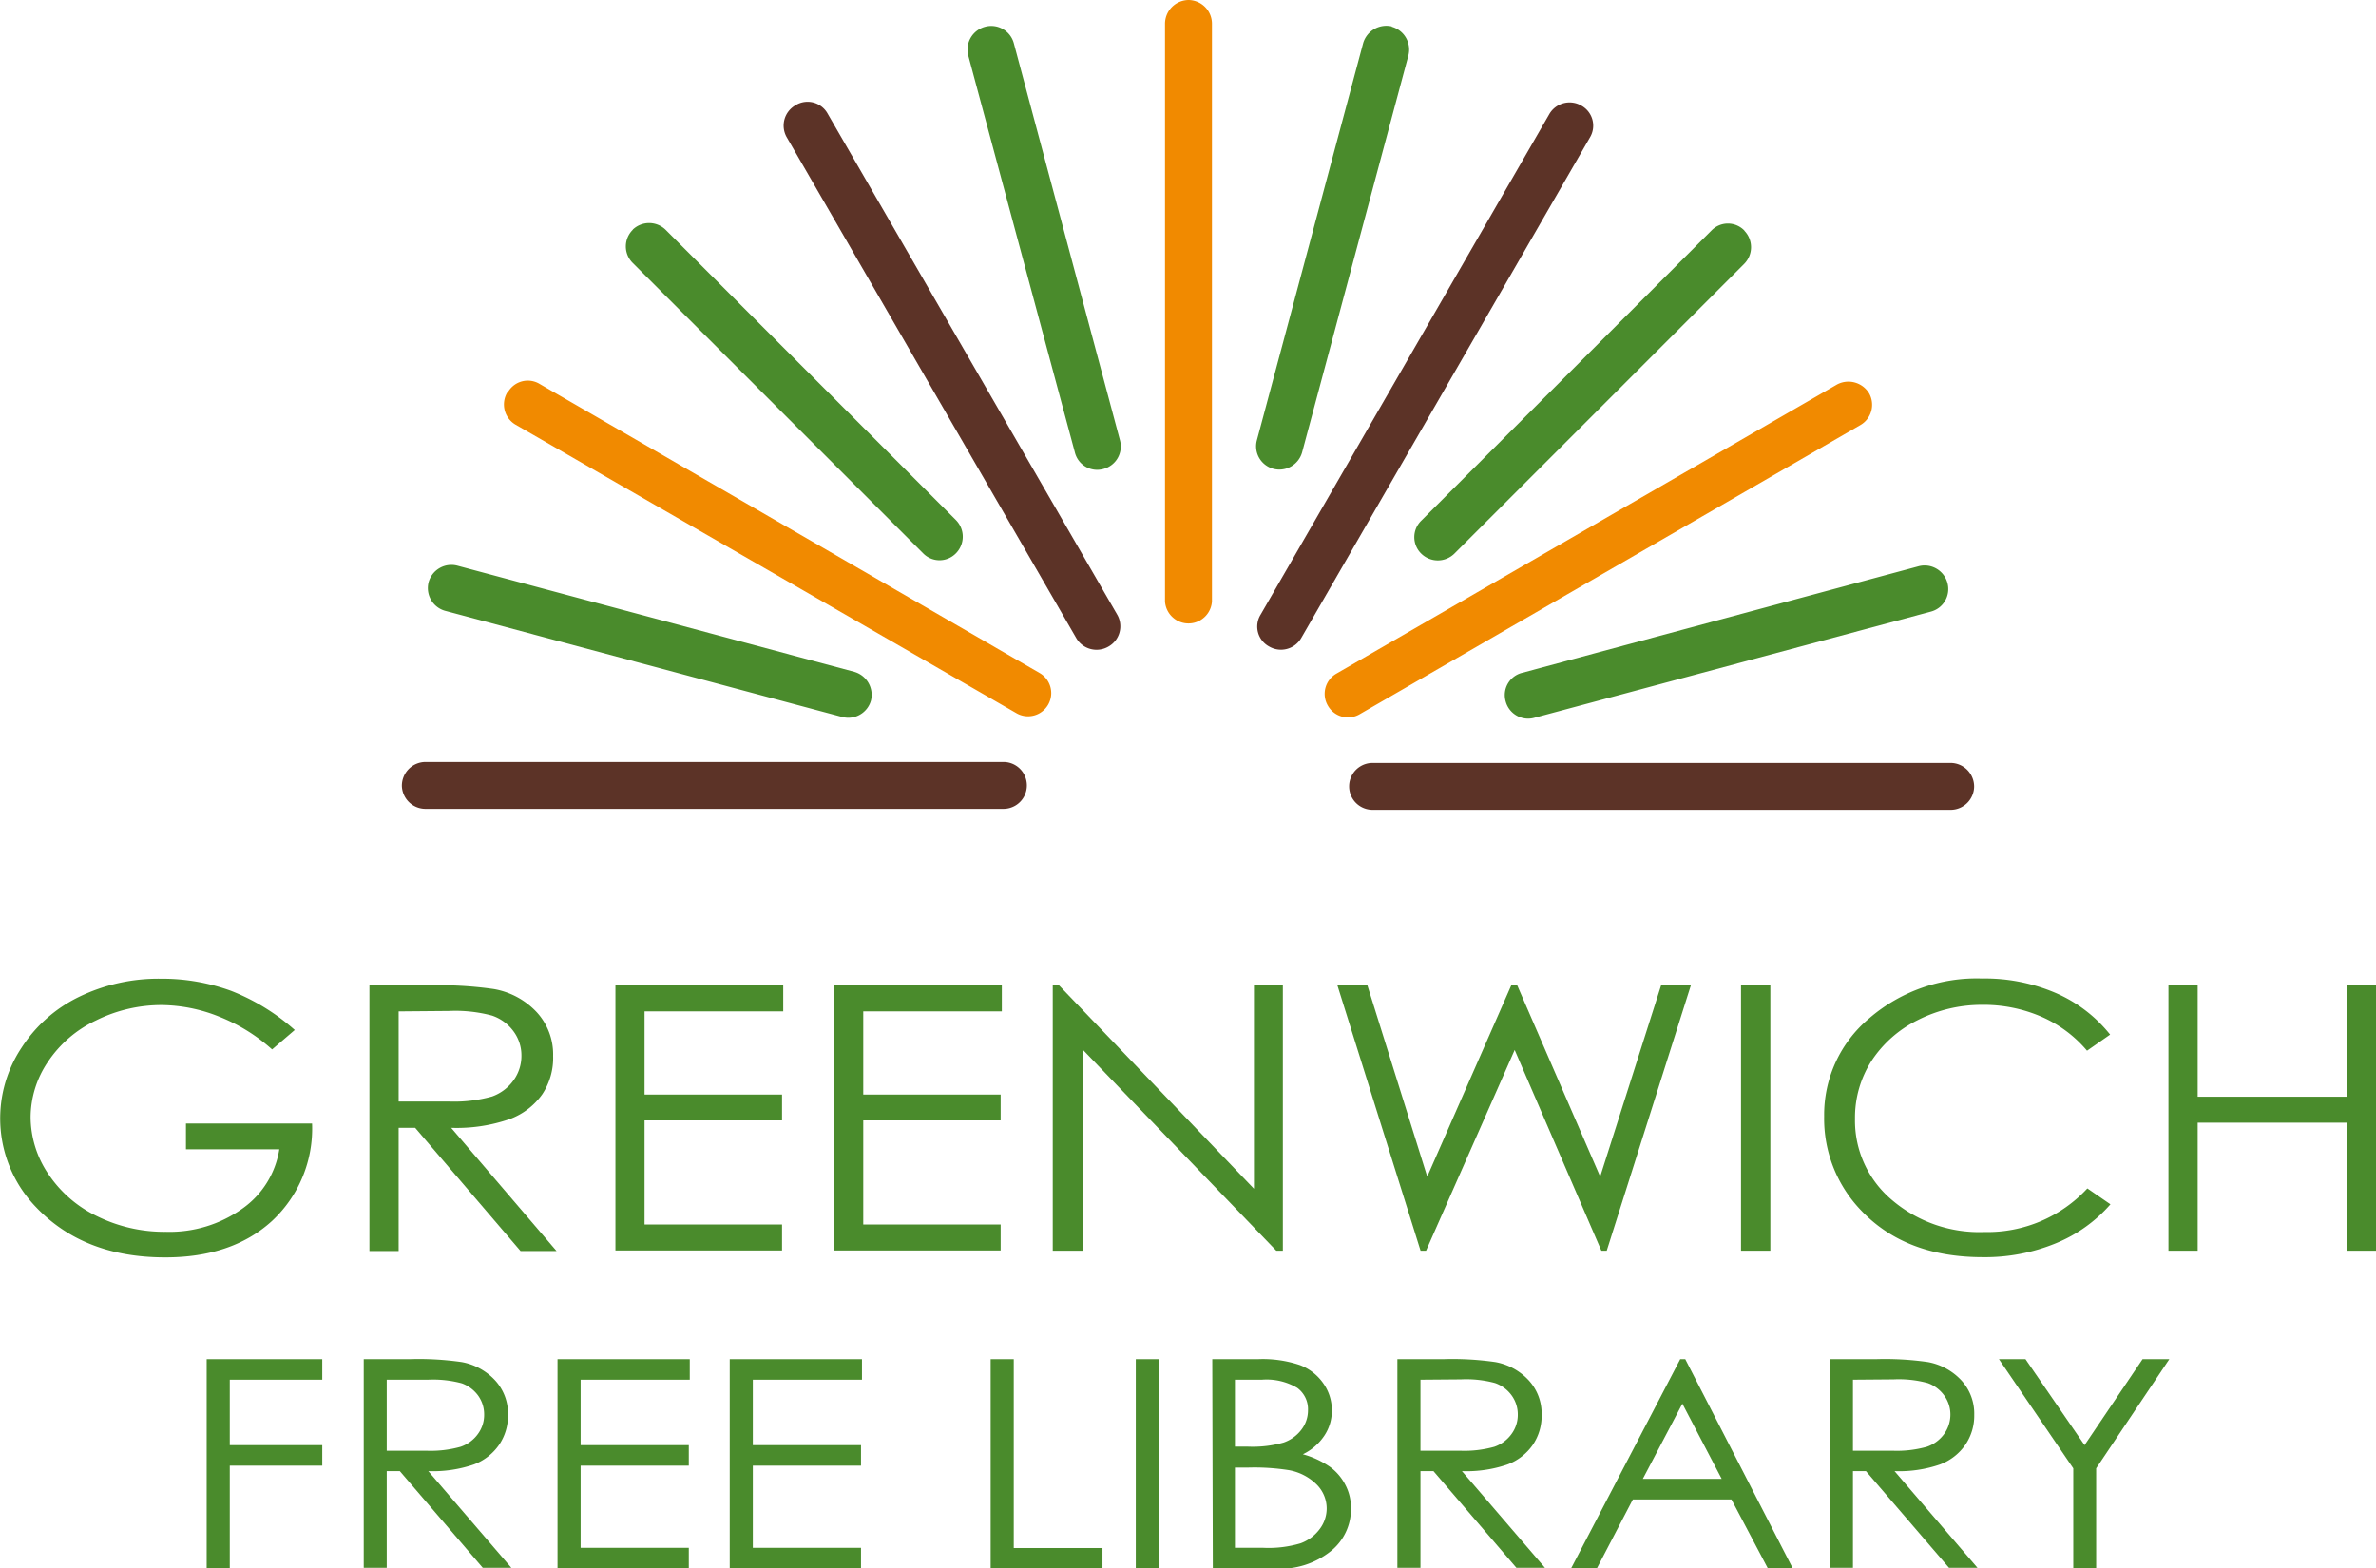
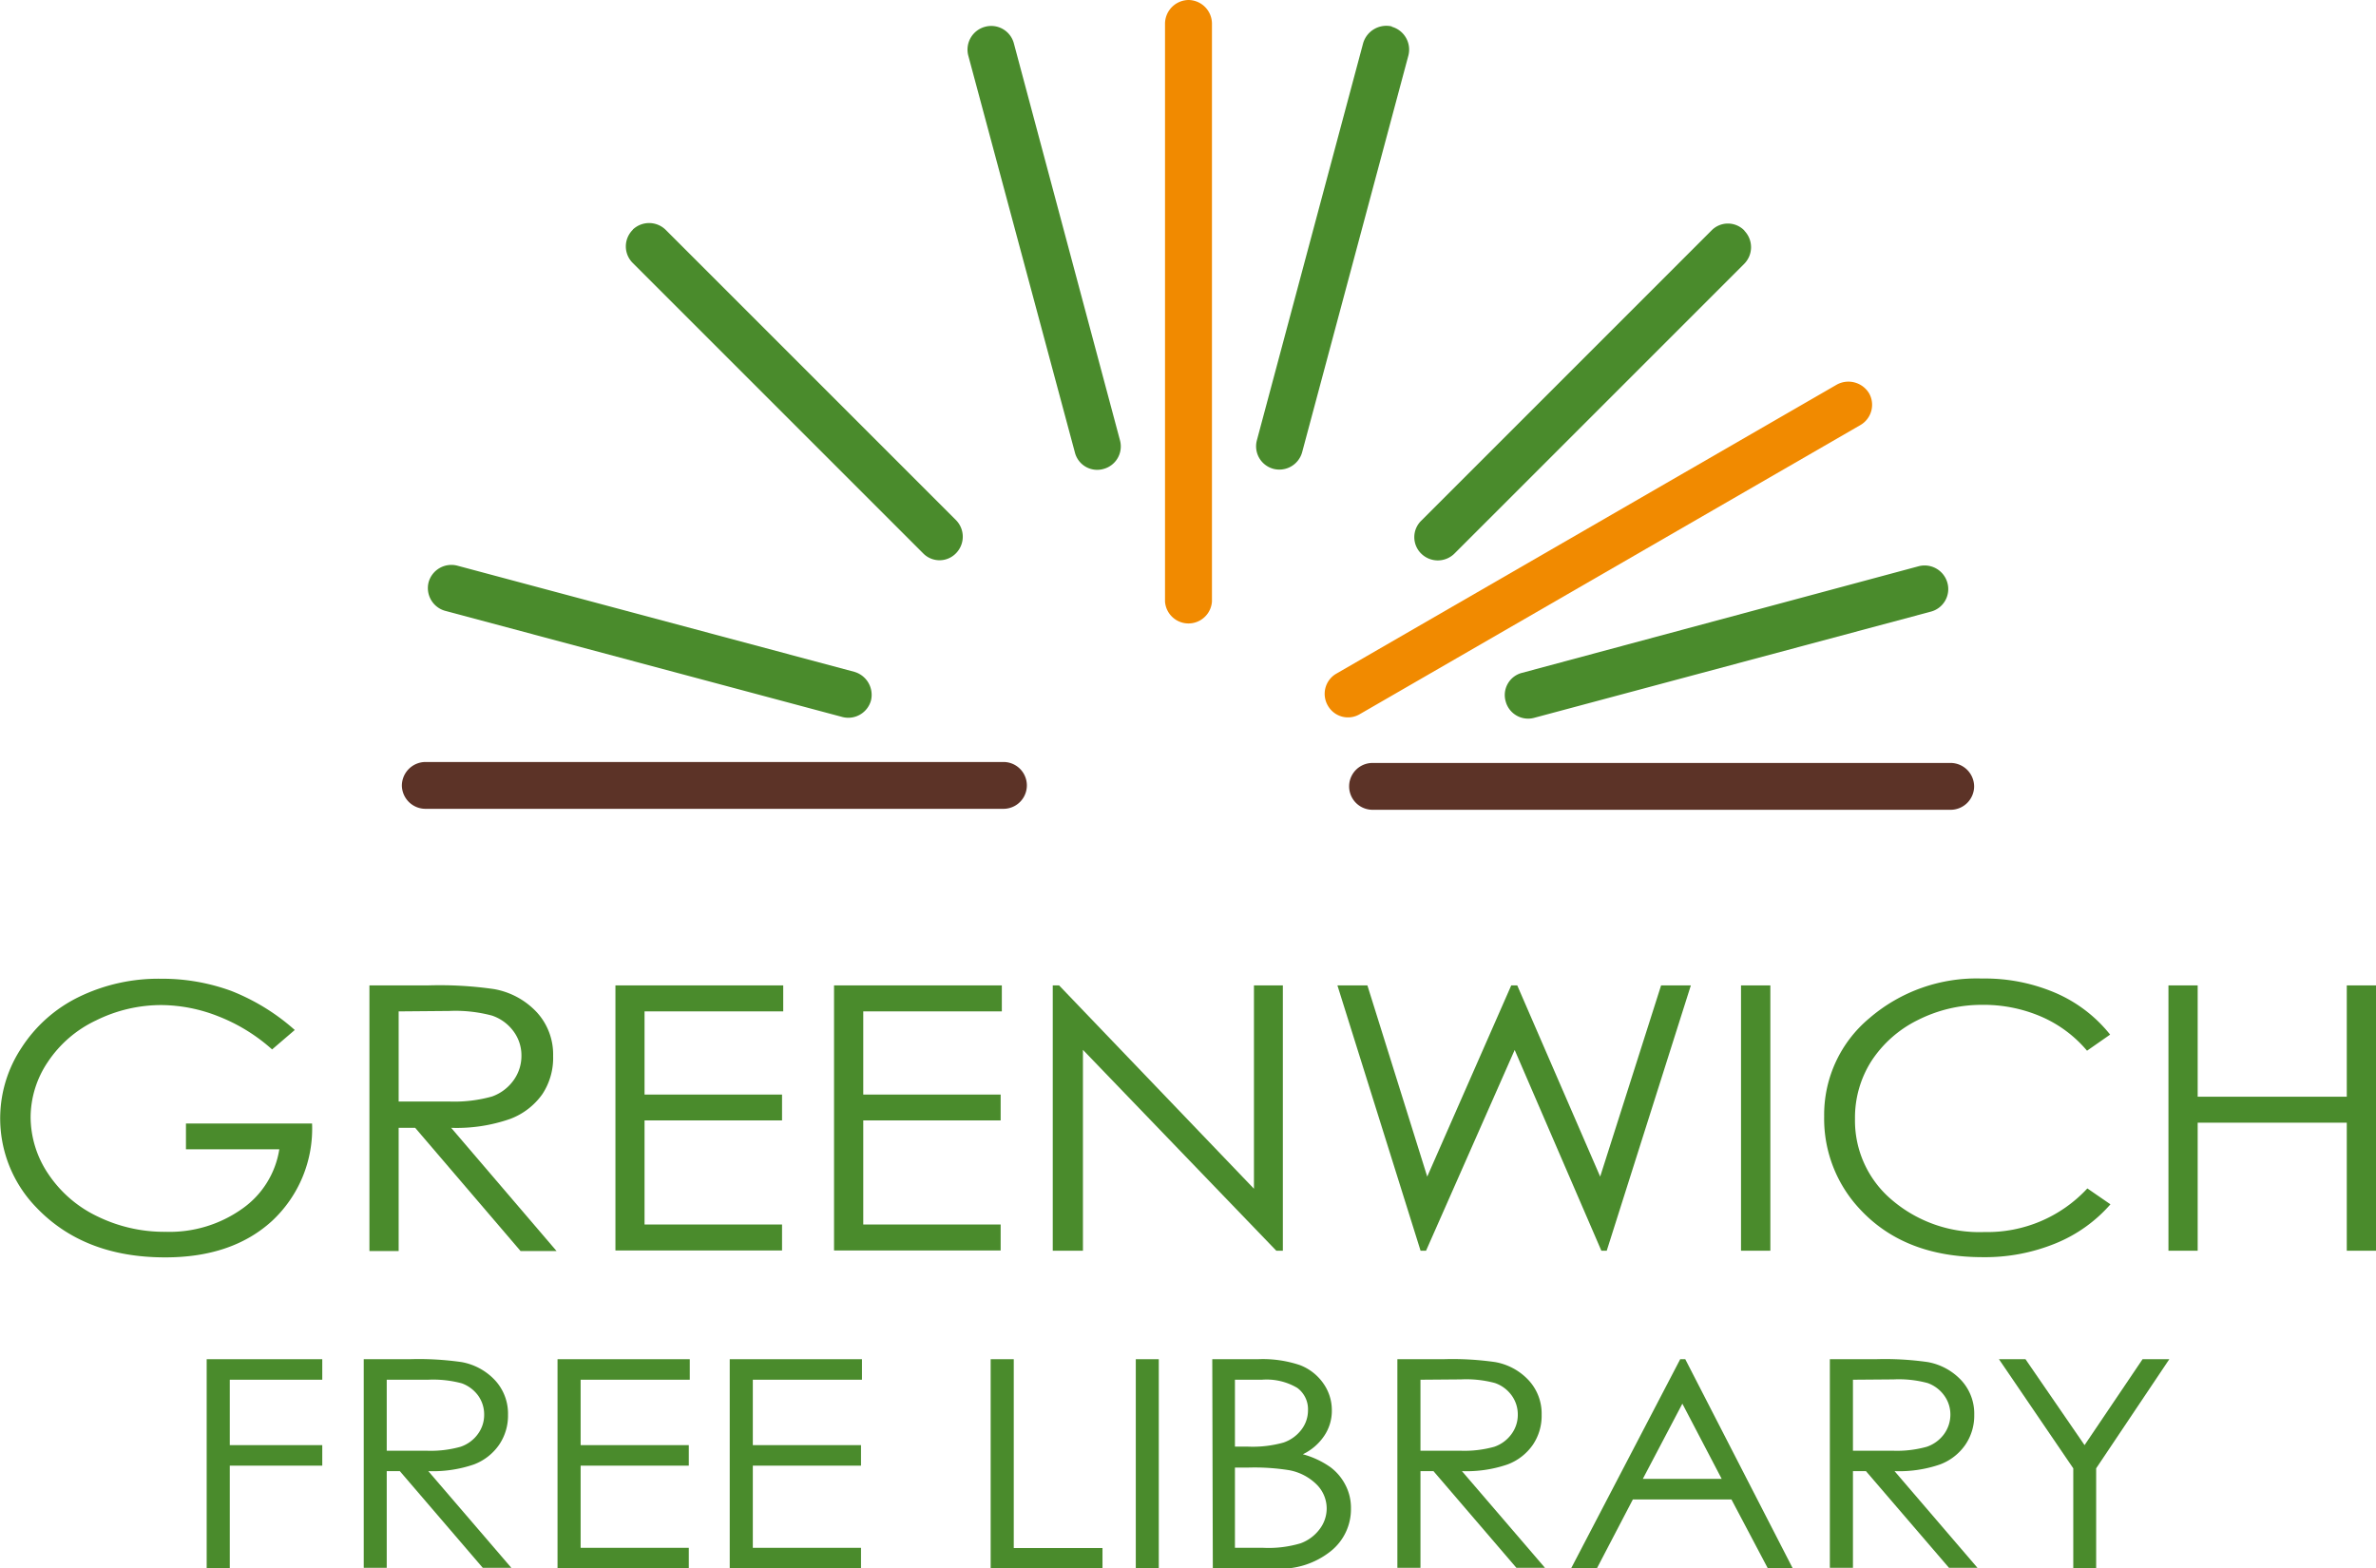
<svg xmlns="http://www.w3.org/2000/svg" id="Layer_1" data-name="Layer 1" width="221.18" height="146" viewBox="0 0 221.18 146">
  <defs>
    <style>.cls-1{fill:#f18a00;}.cls-2{fill:#5c3327;}.cls-3{fill:#4a8b2c;}</style>
  </defs>
  <title>header-1Artboard 1</title>
  <path class="cls-1" d="M110.66,0a2.21,2.21,0,0,1,2.16,2.2V56a2.19,2.19,0,0,1-4.37,0V2.2A2.22,2.22,0,0,1,110.66,0Z" />
  <path class="cls-1" d="M174,36.63a2.18,2.18,0,0,1-.83,2.95L126.56,66.5a2.15,2.15,0,0,1-2.94-.79,2.17,2.17,0,0,1,.79-3L171,35.8a2.25,2.25,0,0,1,3,.83Z" />
-   <path class="cls-1" d="M47.26,36.55a2.13,2.13,0,0,1,3-.79L96.82,62.68a2.16,2.16,0,0,1-2.16,3.74L48,39.54a2.18,2.18,0,0,1-.78-3Z" />
-   <path class="cls-2" d="M74.05,9.8a2.13,2.13,0,0,1,3,.79l26.93,46.6a2.16,2.16,0,0,1-.79,3,2.19,2.19,0,0,1-3-.78L73.22,12.75a2.18,2.18,0,0,1,.83-2.95Z" />
  <path class="cls-2" d="M37.41,73.14a2.21,2.21,0,0,1,2.2-2.2h53.8a2.18,2.18,0,0,1,0,4.36H39.61a2.2,2.2,0,0,1-2.2-2.16Z" />
  <path class="cls-2" d="M183.77,73.23a2.19,2.19,0,0,1-2.15,2.16H127.77a2.18,2.18,0,0,1,0-4.36h53.85a2.2,2.2,0,0,1,2.15,2.2Z" />
-   <path class="cls-2" d="M147.22,9.84a2.13,2.13,0,0,1,.79,2.95L121.13,59.4a2.18,2.18,0,0,1-3,.78,2.11,2.11,0,0,1-.79-2.94l26.88-46.61a2.18,2.18,0,0,1,3-.79Z" />
  <path class="cls-3" d="M91.71,2.49A2.18,2.18,0,0,1,94.37,4L104.26,41a2.17,2.17,0,0,1-1.54,2.66,2.14,2.14,0,0,1-2.66-1.54L90.13,5.15a2.2,2.2,0,0,1,1.58-2.66Z" />
  <path class="cls-3" d="M58.89,21.39a2.2,2.2,0,0,1,3.07,0L89,48.43a2.2,2.2,0,0,1,0,3.07,2.13,2.13,0,0,1-3.08,0l-27-27a2.17,2.17,0,0,1,0-3.12Z" />
  <path class="cls-3" d="M39.9,54.2a2.2,2.2,0,0,1,2.7-1.53l36.94,9.88a2.23,2.23,0,0,1,1.54,2.66,2.19,2.19,0,0,1-2.67,1.54l-37-9.89A2.2,2.2,0,0,1,39.9,54.2Z" />
  <path class="cls-3" d="M181.29,54.29a2.17,2.17,0,0,1-1.54,2.65l-36.94,9.89a2.16,2.16,0,0,1-2.65-1.54,2.13,2.13,0,0,1,1.53-2.65l36.94-9.93a2.2,2.2,0,0,1,2.66,1.58Z" />
  <path class="cls-3" d="M162.38,21.48a2.2,2.2,0,0,1,0,3.07l-27,27a2.2,2.2,0,0,1-3.07,0,2.14,2.14,0,0,1,0-3.08l27-27a2.13,2.13,0,0,1,3.08,0Z" />
  <path class="cls-3" d="M129.56,2.49a2.21,2.21,0,0,1,1.54,2.7l-9.89,36.93a2.2,2.2,0,0,1-2.66,1.53A2.17,2.17,0,0,1,117,41L126.9,4a2.25,2.25,0,0,1,2.66-1.54Z" />
  <path class="cls-3" d="M27.44,95.89,25.33,97.7a16.5,16.5,0,0,0-5-3.08,14.64,14.64,0,0,0-5.29-1.05A13.67,13.67,0,0,0,8.94,95a11,11,0,0,0-4.49,3.87A9.25,9.25,0,0,0,2.85,104a9.51,9.51,0,0,0,1.65,5.3,11.34,11.34,0,0,0,4.56,3.94,14.15,14.15,0,0,0,6.37,1.44,11.66,11.66,0,0,0,7.12-2.15A8.32,8.32,0,0,0,26,107H17.31V104.6H29.05a11.73,11.73,0,0,1-3.75,9.09q-3.72,3.38-9.94,3.37-7.56,0-12-4.67A11.89,11.89,0,0,1,2,97.55a13.24,13.24,0,0,1,5.33-4.73A16.93,16.93,0,0,1,15,91.12a18.69,18.69,0,0,1,6.52,1.13A19.78,19.78,0,0,1,27.44,95.89Z" />
  <path class="cls-3" d="M34.39,91.74h5.43a35.4,35.4,0,0,1,6.15.34,7.13,7.13,0,0,1,4,2.16,5.8,5.8,0,0,1,1.52,4.07,6.11,6.11,0,0,1-1,3.55,6.43,6.43,0,0,1-3,2.31A15.06,15.06,0,0,1,42,105l9.81,11.47H48.46L38.65,105H37.11v11.47H34.39Zm2.72,2.42v8.39l4.7,0a13,13,0,0,0,4-.47,4.2,4.2,0,0,0,2-1.51,3.87,3.87,0,0,0,.73-2.31,3.75,3.75,0,0,0-.74-2.25,4.11,4.11,0,0,0-2-1.46,13.1,13.1,0,0,0-4-.43Z" />
  <path class="cls-3" d="M57.29,91.74H72.91v2.42H60v7.74H72.8v2.41H60V114H72.8v2.42H57.29Z" />
  <path class="cls-3" d="M77.64,91.74H93.26v2.42H80.36v7.74H93.15v2.41H80.36V114H93.15v2.42H77.64Z" />
  <path class="cls-3" d="M98,116.44V91.74h.59l18.14,18.93V91.74h2.69v24.7h-.61l-18-18.7v18.7Z" />
  <path class="cls-3" d="M124.5,91.74h2.79l5.57,17.8,7.82-17.8h.56l7.72,17.8,5.67-17.8h2.77l-7.83,24.7h-.5L141,97.75l-8.25,18.69h-.51Z" />
  <path class="cls-3" d="M162.07,91.74h2.73v24.7h-2.73Z" />
  <path class="cls-3" d="M196.43,96.32l-2.15,1.5A11.59,11.59,0,0,0,190,94.64a13.51,13.51,0,0,0-5.48-1.09,13.17,13.17,0,0,0-6,1.42,10.9,10.9,0,0,0-4.31,3.81,9.79,9.79,0,0,0-1.53,5.38,9.65,9.65,0,0,0,3.42,7.54,12.53,12.53,0,0,0,8.63,3,12.67,12.67,0,0,0,9.58-4.06l2.15,1.48a13.54,13.54,0,0,1-5.09,3.63,17.3,17.3,0,0,1-6.81,1.29q-7.16,0-11.28-4.32a12.3,12.3,0,0,1-3.47-8.79,11.7,11.7,0,0,1,4.2-9.13,15.3,15.3,0,0,1,10.51-3.7,16.67,16.67,0,0,1,6.9,1.37A13.17,13.17,0,0,1,196.43,96.32Z" />
  <path class="cls-3" d="M201.86,91.74h2.72V102.1h13.88V91.74h2.72v24.7h-2.72V104.52H204.58v11.92h-2.72Z" />
  <path class="cls-3" d="M19.24,126.54H30v1.91H21.39v6.09H30v1.91H21.39V146H19.24Z" />
  <path class="cls-3" d="M33.86,126.54h4.28a27.91,27.91,0,0,1,4.84.27,5.61,5.61,0,0,1,3.11,1.7,4.57,4.57,0,0,1,1.2,3.21,4.81,4.81,0,0,1-.83,2.79,5,5,0,0,1-2.35,1.83,11.72,11.72,0,0,1-4.24.62l7.73,9H44.94l-7.72-9H36v9H33.86ZM36,128.45v6.61l3.7,0a10.23,10.23,0,0,0,3.18-.37,3.28,3.28,0,0,0,1.61-1.19,3,3,0,0,0,.58-1.82,3,3,0,0,0-.58-1.78A3.26,3.26,0,0,0,43,128.79a10.25,10.25,0,0,0-3.16-.34Z" />
  <path class="cls-3" d="M51.9,126.54H64.21v1.91H54.05v6.09H64.12v1.91H54.05v7.65H64.12V146H51.9Z" />
  <path class="cls-3" d="M67.93,126.54H80.24v1.91H70.08v6.09H80.15v1.91H70.08v7.65H80.15V146H67.93Z" />
  <path class="cls-3" d="M92.22,126.54h2.15v17.58h8.26V146H92.22Z" />
  <path class="cls-3" d="M105.73,126.54h2.14V146h-2.14Z" />
  <path class="cls-3" d="M112.85,126.54h4.24a10.85,10.85,0,0,1,3.92.55,4.71,4.71,0,0,1,2.17,1.69,4.31,4.31,0,0,1,.8,2.52,4.16,4.16,0,0,1-.7,2.36,5,5,0,0,1-2,1.73,8.18,8.18,0,0,1,2.58,1.21,4.81,4.81,0,0,1,1.4,1.68,4.59,4.59,0,0,1,.5,2.14,5,5,0,0,1-1.89,4,7.53,7.53,0,0,1-5.07,1.62h-5.9Zm2.11,1.91v6.23h1.22a10.61,10.61,0,0,0,3.3-.38,3.51,3.51,0,0,0,1.66-1.19,2.94,2.94,0,0,0,.62-1.81,2.46,2.46,0,0,0-1-2.09,5.6,5.6,0,0,0-3.29-.76Zm0,8.18v7.47h2.66a10.37,10.37,0,0,0,3.45-.42,3.86,3.86,0,0,0,1.76-1.3,3.18,3.18,0,0,0,.67-1.92,3.15,3.15,0,0,0-.94-2.26,4.9,4.9,0,0,0-2.57-1.33,20.58,20.58,0,0,0-3.82-.24Z" />
  <path class="cls-3" d="M130.08,126.54h4.28a27.91,27.91,0,0,1,4.84.27,5.58,5.58,0,0,1,3.11,1.7,4.57,4.57,0,0,1,1.2,3.21,4.8,4.8,0,0,1-.82,2.79,5,5,0,0,1-2.36,1.83,11.72,11.72,0,0,1-4.24.62l7.73,9h-2.66l-7.72-9h-1.21v9h-2.15Zm2.15,1.91v6.61l3.7,0a10.32,10.32,0,0,0,3.18-.37,3.29,3.29,0,0,0,1.6-1.19,3,3,0,0,0,.58-1.82,3,3,0,0,0-.58-1.78,3.21,3.21,0,0,0-1.54-1.14,10.25,10.25,0,0,0-3.16-.34Z" />
  <path class="cls-3" d="M156.88,126.54l10,19.46h-2.32l-3.38-6.4H152l-3.34,6.4h-2.4l10.15-19.46Zm-.27,4.14-3.68,7h7.34Z" />
  <path class="cls-3" d="M170.34,126.54h4.28a28.05,28.05,0,0,1,4.85.27,5.64,5.64,0,0,1,3.11,1.7,4.57,4.57,0,0,1,1.2,3.21,4.81,4.81,0,0,1-.83,2.79,5,5,0,0,1-2.36,1.83,11.66,11.66,0,0,1-4.23.62l7.72,9h-2.65l-7.73-9h-1.21v9h-2.15Zm2.15,1.91v6.61l3.7,0a10.32,10.32,0,0,0,3.18-.37,3.32,3.32,0,0,0,1.61-1.19,3.1,3.1,0,0,0,.58-1.82,3,3,0,0,0-.59-1.78,3.23,3.23,0,0,0-1.53-1.14,10.29,10.29,0,0,0-3.16-.34Z" />
  <path class="cls-3" d="M186.08,126.54h2.47l5.5,8,5.4-8h2.49l-6.81,10.16V146H193v-9.3Z" />
</svg>